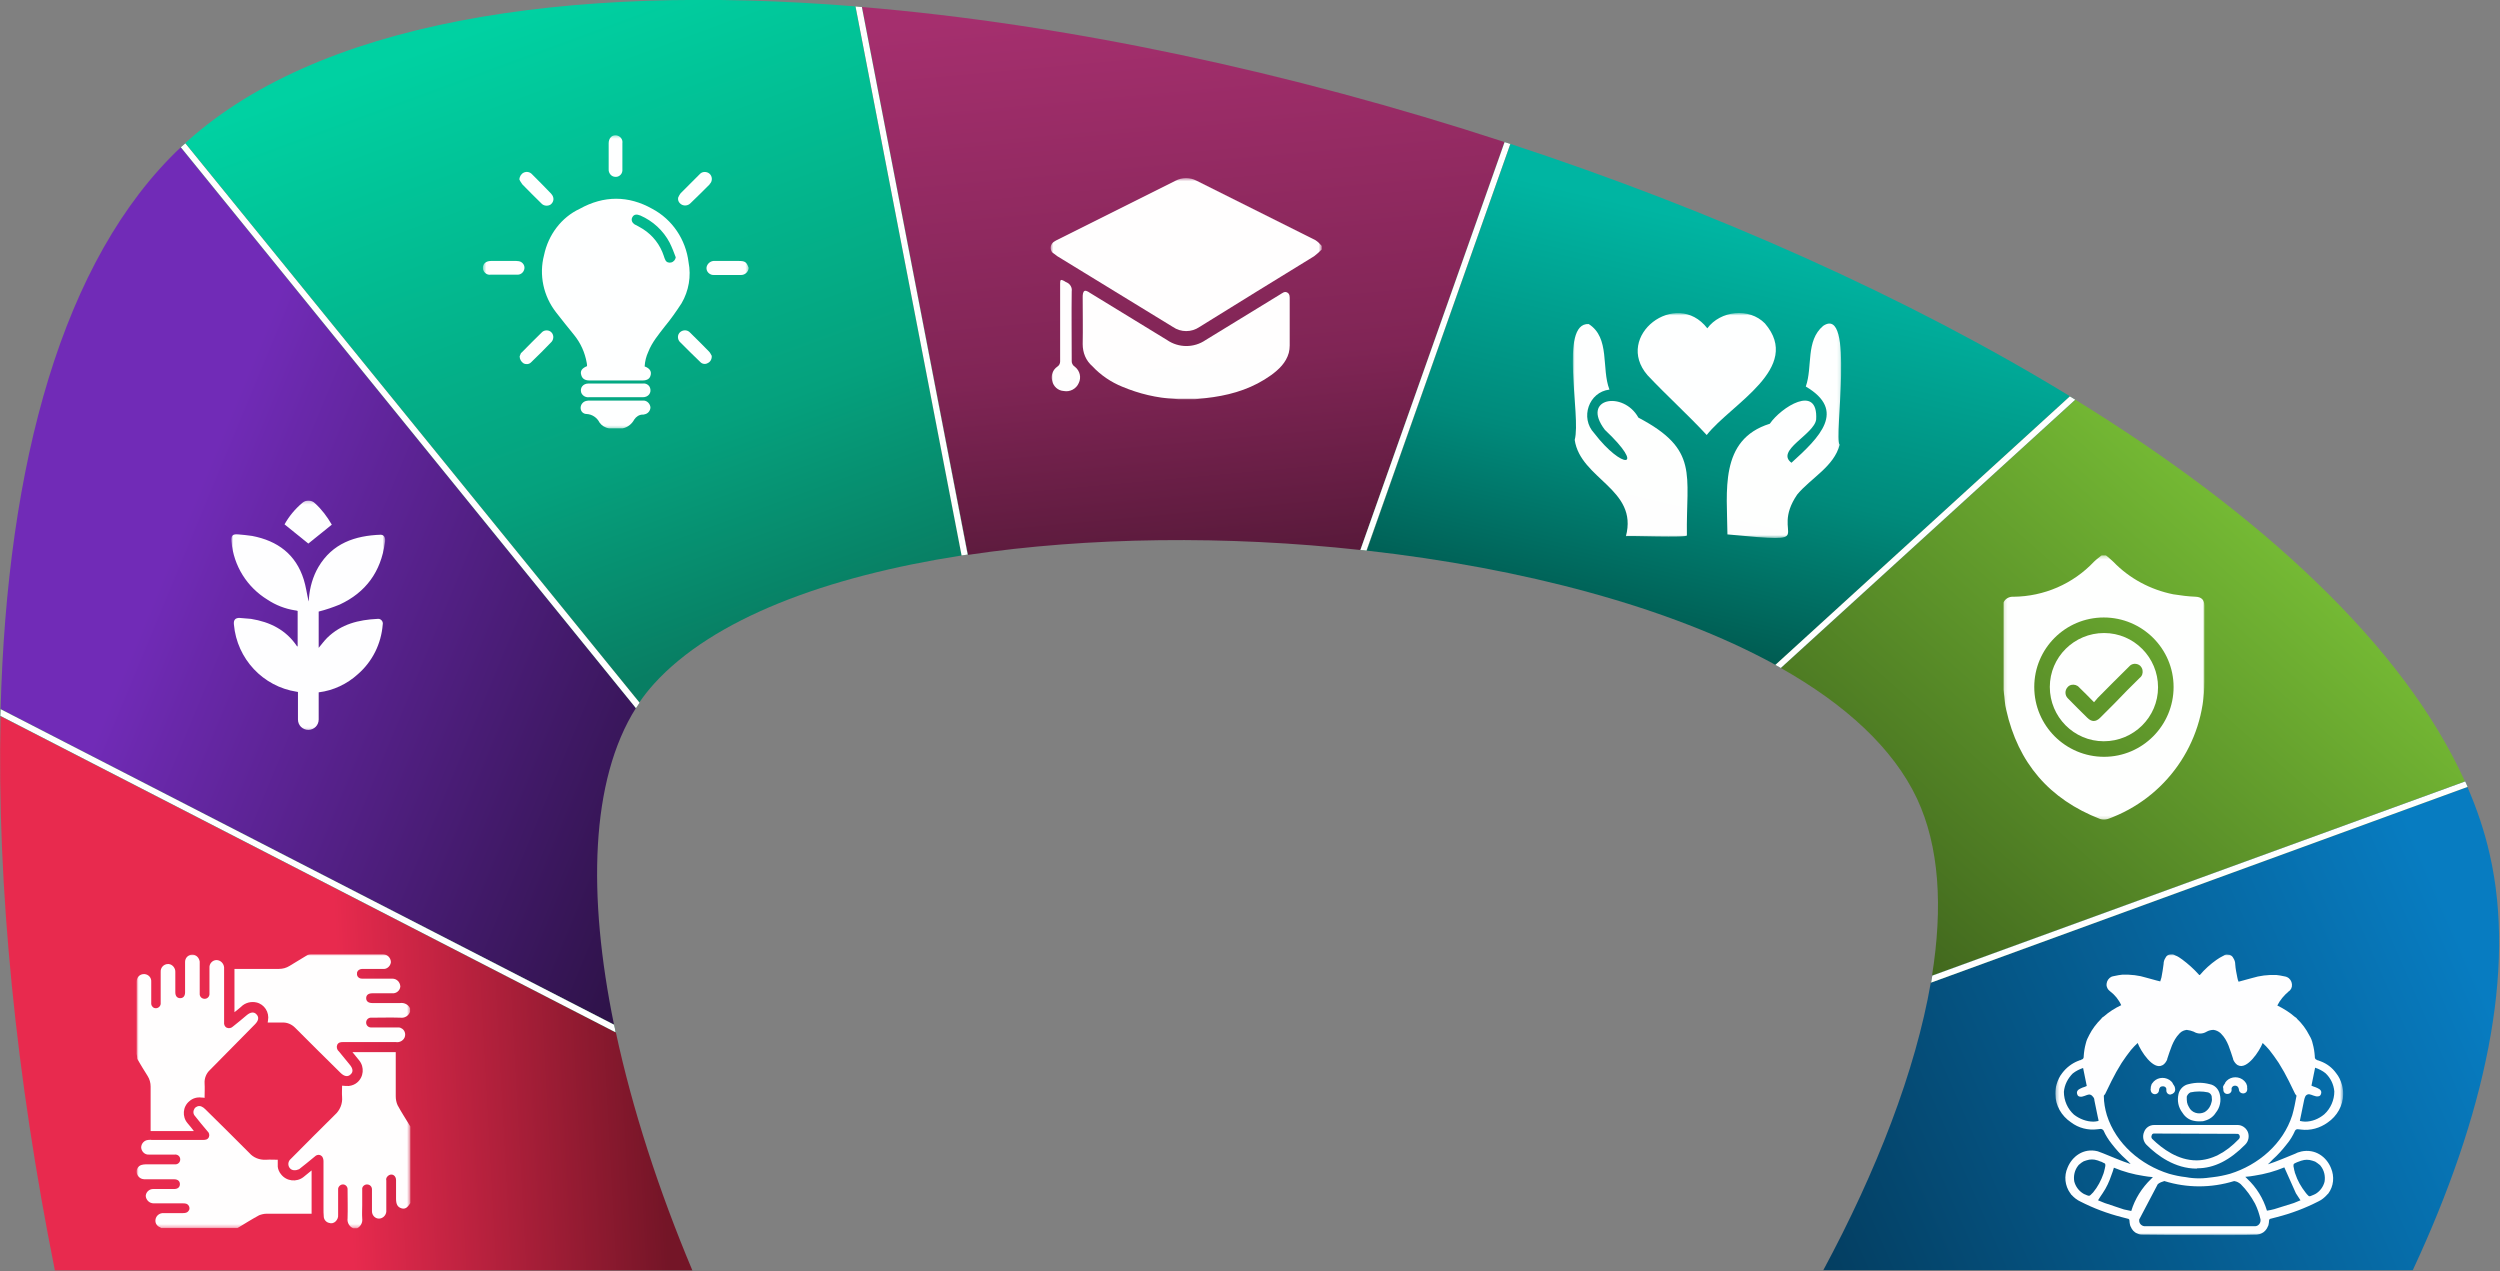
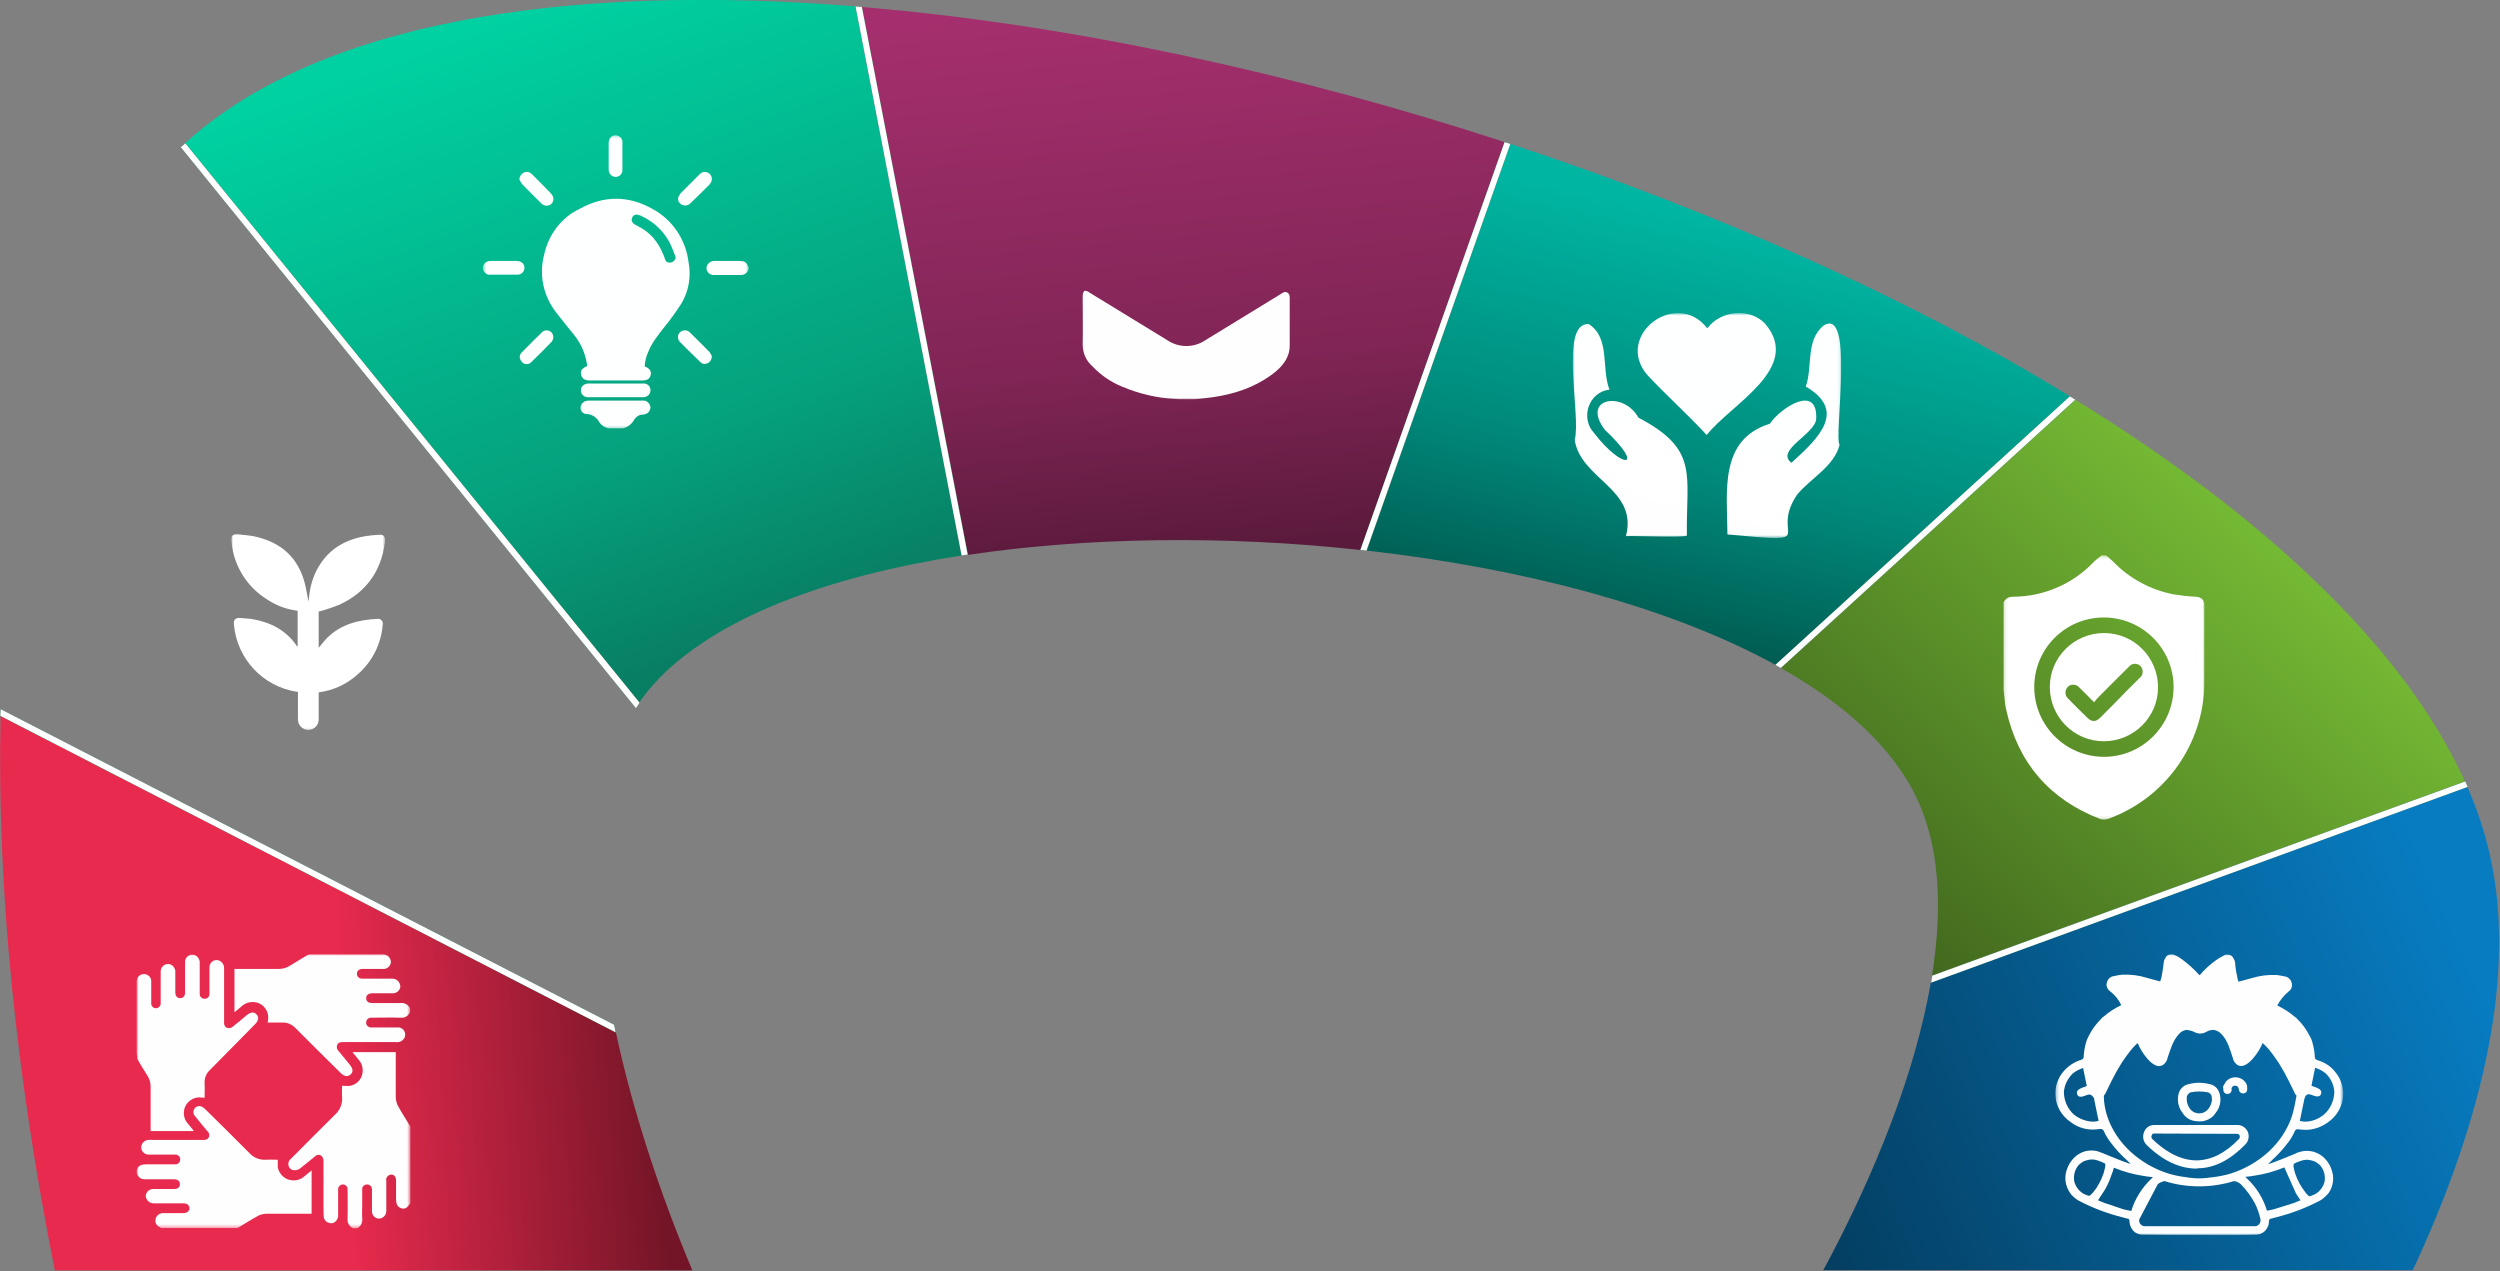
<svg xmlns="http://www.w3.org/2000/svg" width="820" height="417" viewBox="0 0 820 417" fill="none">
  <rect x="0" y="0" width="820" height="417" fill="#808080" stroke="none" />
  <g clip-path="url(#clip0_7211_238)">
    <path d="M598 416.7C615.6 384 628.3 351.2 633.3 322.3L809.3 258.1C812.4 265.2 814.9 272.6 816.6 280.1C825.4 318.3 815.1 365.8 791.4 416.6H598" fill="url(#paint0_linear_7211_238)" />
    <path d="M680.7 131.1C711.2 149.9 738.1 170 759.9 191.1C781.7 212.1 798.4 234 808.5 256.3L633.7 320C637.3 297.5 636.1 277.6 628.8 262C621 245.4 605.2 231 584.1 219.1L680.7 131.1Z" fill="url(#paint1_linear_7211_238)" />
    <path d="M633.4 322.3C633.5 321.5 633.7 320.8 633.8 320L808.6 256.3C808.7 256.6 808.9 256.9 809 257.2C809.1 257.5 809.3 257.8 809.4 258.1L633.4 322.3Z" fill="#006837" />
    <path d="M495.4 47.2C562 69.1 625.8 97.5 679 130L582.4 218.1C547.6 199 499.1 186.3 448.3 180.6L495.4 47.2Z" fill="url(#paint2_linear_7211_238)" />
    <path d="M282.7 2.3C349.9 7.9 423.2 23.6 493.5 46.6L446.2 180.4C402.5 175.6 357.1 176.1 317.5 182L282.7 2.3Z" fill="url(#paint3_linear_7211_238)" />
    <path d="M59.4 48.2C103 7.1 185.5 -5.6 280.6 2.1L315.4 182.2C271 189.1 233.9 202.9 214.5 224.3C212.8 226.2 211.2 228.2 209.7 230.4L60.7 46.9C60.3 47.4 59.9 47.8 59.4 48.2Z" fill="url(#paint4_linear_7211_238)" />
-     <path d="M0.2 232.6C2.3 152.3 20.4 85 59.3 48.3L208.6 232.2C193.6 256 192.7 293.7 201.4 336.1L0.2 232.6Z" fill="url(#paint5_linear_7211_238)" />
    <path d="M678.9 130C679.5 130.4 680.1 130.7 680.7 131.1L584.1 219.1C583.5 218.8 582.9 218.4 582.3 218.1L678.9 130Z" fill="#006837" />
    <path d="M493.5 46.6C494.1 46.8 494.8 47 495.4 47.2L448.2 180.6C447.5 180.5 446.8 180.4 446.2 180.4L493.5 46.6Z" fill="#006837" />
    <path d="M317.4 181.9C316.7 182 316.1 182.1 315.4 182.2L280.6 2.1C281.3 2.2 282 2.2 282.7 2.3L317.4 181.9Z" fill="#006837" />
    <path d="M59.3 48.3L59.4 48.2C59.9 47.8 60.3 47.4 60.8 47L209.8 230.5L208.6 232.3L59.3 48.3Z" fill="#006837" />
    <path d="M18 416.7C5.4 353.8 -1.1 291.2 0.2 234.9L202 338.6C207.4 363.7 216 390.3 227.1 416.7H18Z" fill="url(#paint6_linear_7211_238)" />
    <path d="M0.2 232.6L201.4 336.1C201.6 336.9 201.8 337.8 201.9 338.6L0.1 234.8L0.2 232.6Z" fill="#006837" />
    <path d="M808.6 256.3C808.7 256.6 808.9 256.9 809 257.2C809.1 257.5 809.3 257.8 809.4 258.1L633.4 322.3C633.5 321.5 633.7 320.8 633.8 320L808.6 256.3Z" fill="white" />
    <path d="M678.9 130C679.5 130.4 680.1 130.7 680.7 131.1L584.1 219.1C583.5 218.8 582.9 218.4 582.3 218.1L678.9 130Z" fill="white" />
    <path d="M493.5 46.6C494.1 46.8 494.8 47 495.4 47.2L448.2 180.6C447.5 180.5 446.8 180.4 446.2 180.4L493.5 46.6Z" fill="white" />
    <path d="M317.4 181.9C316.7 182 316.1 182.1 315.4 182.2L280.6 2.1C281.3 2.2 282 2.2 282.7 2.3L317.4 181.9Z" fill="white" />
    <path d="M59.3 48.3L59.4 48.2C59.9 47.8 60.3 47.4 60.8 47L209.8 230.5L208.6 232.3L59.3 48.3Z" fill="white" />
    <path d="M0.2 232.6L201.4 336.1C201.6 336.9 201.8 337.8 201.9 338.6L0.1 234.8L0.2 232.6Z" fill="white" />
    <g opacity="0.996">
      <mask id="mask0_7211_238" style="mask-type:luminance" maskUnits="userSpaceOnUse" x="657" y="182" width="67" height="87">
        <path d="M657.138 182.233H723.138V268.833H657.138V182.233Z" fill="white" />
      </mask>
      <g mask="url(#mask0_7211_238)">
        <path d="M660.438 195.733C659.038 195.633 657.738 196.333 657.138 197.633V226.233C657.138 226.533 657.238 226.733 657.238 227.033C657.538 228.933 657.538 230.933 658.038 232.833C661.938 250.233 672.138 262.133 688.838 268.633C689.638 268.933 690.538 268.933 691.338 268.633C710.338 261.833 723.038 243.833 723.038 223.633V198.633C723.038 196.733 722.038 195.833 720.238 195.733C717.738 195.633 715.338 195.333 712.838 194.933C705.338 193.433 698.438 189.733 693.138 184.233C692.438 183.533 691.538 182.833 690.738 182.133H689.338C688.538 182.833 687.638 183.433 686.838 184.233C679.938 191.533 670.438 195.633 660.438 195.733ZM690.138 248.233C677.538 248.233 667.238 238.033 667.238 225.333C667.238 212.733 677.438 202.533 690.038 202.533C702.638 202.533 712.938 212.733 712.938 225.333C712.938 237.933 702.738 248.233 690.138 248.233Z" fill="white" />
        <path d="M690.138 207.633C699.938 207.633 707.838 215.633 707.838 225.433C707.838 235.233 699.838 243.133 690.038 243.133C680.238 243.133 672.338 235.133 672.338 225.333C672.338 215.533 680.338 207.633 690.138 207.633ZM701.838 222.333C702.638 221.733 702.938 220.733 702.738 219.733C702.638 219.233 702.338 218.733 701.938 218.333C700.838 217.433 699.238 217.533 698.338 218.633C694.838 222.033 691.438 225.533 688.038 228.933C687.638 229.333 687.338 229.833 686.838 230.333C685.038 228.533 683.538 226.933 681.938 225.433C681.338 224.733 680.338 224.433 679.438 224.633C678.938 224.733 678.438 225.033 678.138 225.433C677.238 226.433 677.238 228.033 678.238 229.033C680.338 231.233 682.538 233.333 684.638 235.433C686.038 236.833 687.438 236.833 688.838 235.433L693.638 230.633C696.338 227.833 699.038 225.033 701.838 222.333Z" fill="white" />
      </g>
    </g>
    <g opacity="0.996">
      <mask id="mask1_7211_238" style="mask-type:luminance" maskUnits="userSpaceOnUse" x="674" y="313" width="95" height="92">
        <path d="M674.257 313H768.457V405H674.257V313Z" fill="white" />
      </mask>
      <g mask="url(#mask1_7211_238)">
        <path d="M679.257 391.7C679.357 391.8 679.357 391.9 679.457 391.9C680.257 392.8 681.257 393.6 682.357 394.1C686.657 396.3 691.157 398 695.857 399.2C696.557 399.4 697.357 399.6 698.157 399.8C698.357 399.9 698.457 400.1 698.457 400.3C698.457 400.8 698.557 401.3 698.657 401.8C698.657 401.9 698.757 402 698.757 402.1C698.757 402.2 698.757 402.2 698.857 402.3C699.257 403.3 699.957 404.2 701.057 404.6C701.457 404.8 701.957 405 702.457 405C708.757 405.1 715.057 405.1 721.357 405.1C727.657 405.1 733.957 405.2 740.257 405C740.757 404.9 741.257 404.8 741.657 404.6C742.657 404.2 743.457 403.3 743.857 402.3C743.857 402.2 743.857 402.2 743.957 402.1C743.957 402 744.057 401.9 744.057 401.8C744.157 401.3 744.257 400.8 744.257 400.3C744.257 400.1 744.357 399.9 744.557 399.8C745.357 399.6 746.057 399.4 746.857 399.2C751.557 398 756.057 396.3 760.357 394.1C761.457 393.6 762.457 392.8 763.257 391.9C763.357 391.8 763.357 391.7 763.457 391.7L763.557 391.6L763.657 391.5C765.457 389.1 765.757 385.9 764.557 383.1C763.057 379.4 759.357 376.7 754.757 377.7C754.657 377.7 754.557 377.8 754.457 377.8C753.957 377.9 753.357 378.1 752.857 378.4C749.857 379.6 746.957 380.9 743.857 381.9C744.357 381.4 744.957 380.9 745.457 380.3C747.157 378.8 748.657 377.1 750.057 375.3C751.157 374 752.057 372.5 752.757 370.9C752.957 370.5 753.357 370.3 753.857 370.4C754.157 370.4 754.457 370.5 754.757 370.5C757.857 370.9 760.957 370 763.457 368.2C766.557 366.1 768.557 362.6 768.557 358.9V358.8C768.557 357.8 768.457 356.8 768.157 355.8C767.757 354.4 767.157 353.1 766.257 352C764.957 350.2 763.257 348.9 761.157 348.1C761.057 348.1 760.957 348 760.857 348C760.757 348 760.657 347.9 760.657 347.9C760.557 347.9 760.457 347.8 760.257 347.8C760.157 347.8 760.057 347.7 760.057 347.7C760.057 347.7 759.957 347.7 759.857 347.6C759.457 347.5 759.257 347.1 759.257 346.7V346.5C759.157 345.1 758.957 343.7 758.557 342.3C758.357 341.3 757.957 340.4 757.457 339.6C756.457 337.6 755.057 335.7 753.457 334.2C753.357 334 753.157 333.8 752.957 333.7L752.657 333.5C750.957 332 748.957 330.8 746.957 329.8C747.857 328 749.157 326.5 750.657 325.2C751.457 324.7 751.857 323.8 751.757 322.9V322.8C751.657 321.8 751.057 320.9 750.157 320.5C750.057 320.5 750.057 320.5 749.957 320.4C749.857 320.4 749.657 320.3 749.557 320.3C749.357 320.3 749.257 320.2 749.057 320.2C748.257 320 747.457 319.9 746.657 319.8H746.557C743.857 319.7 741.257 320 738.657 320.8L735.357 321.7L734.257 322C734.057 321.6 733.957 321.2 733.857 320.7C733.557 319.2 733.257 317.8 733.157 316.3C733.157 315.6 732.957 314.9 732.557 314.3C732.257 313.6 731.557 313.1 730.757 313.1C730.557 313.1 730.357 313 730.057 313.1C729.757 313.2 729.557 313.3 729.257 313.5C728.457 313.9 727.757 314.3 727.057 314.8C725.057 316.2 723.157 317.9 721.557 319.8H721.357L721.257 319.7C719.557 317.8 717.757 316.2 715.757 314.7C715.057 314.2 714.357 313.7 713.557 313.4C713.257 313.3 713.057 313.1 712.757 313H712.057C711.257 313 710.557 313.5 710.257 314.2C709.857 314.8 709.657 315.5 709.657 316.2C709.457 317.7 709.257 319.1 708.957 320.6C708.857 321 708.657 321.5 708.557 321.9L707.357 321.6L704.057 320.7C701.557 319.9 698.857 319.6 696.157 319.7H696.057C695.257 319.8 694.457 319.9 693.657 320.1C693.457 320.1 693.357 320.2 693.157 320.2C693.057 320.2 692.857 320.3 692.757 320.3C692.657 320.3 692.657 320.3 692.557 320.4C691.657 320.8 691.057 321.7 690.957 322.7V322.8C690.857 323.7 691.357 324.6 692.057 325.1C693.657 326.3 694.957 327.9 695.757 329.7C693.657 330.7 691.757 331.9 690.057 333.4L689.757 333.6C689.557 333.7 689.357 333.9 689.257 334.1C687.657 335.7 686.257 337.5 685.257 339.5C684.757 340.4 684.357 341.3 684.157 342.2C683.757 343.6 683.557 345 683.457 346.4V346.6C683.457 347 683.257 347.4 682.857 347.5C682.757 347.5 682.757 347.5 682.657 347.6C682.557 347.6 682.557 347.7 682.457 347.7C682.357 347.7 682.257 347.8 682.057 347.8C681.957 347.8 681.857 347.9 681.857 347.9C681.757 347.9 681.657 348 681.557 348C679.557 348.8 677.757 350.2 676.457 351.9C675.557 353 674.957 354.3 674.557 355.7C674.257 356.7 674.157 357.7 674.157 358.7V358.8C674.157 362.6 676.157 366 679.257 368.1C681.757 370 684.857 370.8 687.957 370.4C688.257 370.4 688.557 370.3 688.857 370.3C689.257 370.2 689.757 370.5 689.957 370.8C690.657 372.4 691.557 373.8 692.657 375.2C694.057 377 695.557 378.7 697.257 380.2C697.757 380.7 698.357 381.2 698.857 381.8C695.757 380.8 692.857 379.5 689.857 378.3C689.357 378.1 688.857 377.9 688.257 377.7C688.157 377.7 688.057 377.6 687.957 377.6C683.357 376.5 679.657 379.3 678.157 383C676.957 385.7 677.257 388.9 679.057 391.4L679.157 391.5C679.257 391.6 679.257 391.6 679.257 391.7ZM683.957 391.8C683.657 391.7 683.457 391.6 683.157 391.4C681.757 390.5 680.757 389.1 680.357 387.5C680.057 385.7 680.457 383.8 681.657 382.3C681.757 382.1 681.957 382 682.057 381.9C682.457 381.5 682.957 381.2 683.457 380.9L684.357 380.6C685.557 380.2 686.757 380.2 687.957 380.6C688.057 380.6 688.157 380.7 688.257 380.7C688.657 380.9 689.057 381 689.357 381.1C689.657 381.3 689.957 381.4 690.357 381.6C690.557 381.7 690.557 382.1 690.557 382.4C690.457 382.7 690.457 383.1 690.357 383.4C690.257 383.6 690.257 383.9 690.157 384.2C690.057 384.4 690.057 384.7 689.957 384.9C689.157 387.2 688.057 389.3 686.557 391.1L686.257 391.4L685.657 392C685.257 392.4 684.857 392.2 683.957 391.8ZM690.357 394.6C689.657 394.3 688.957 394 688.157 393.7C688.657 392.9 689.157 392.1 689.657 391.4C690.957 389.5 691.857 387.5 692.557 385.4C692.857 384.6 693.157 383.8 693.357 383C696.457 384.3 699.757 385.2 703.057 385.7C704.057 385.9 705.157 386 706.157 386.1L705.557 386.7C702.557 389.6 700.257 393.2 699.057 397.2C698.257 397 697.457 396.9 696.657 396.7L690.357 394.6ZM707.757 388.4C708.357 387.9 709.157 387.6 709.857 387.4H709.957C717.357 389.7 725.257 389.7 732.757 387.4H732.857C733.657 387.5 734.357 387.9 734.957 388.4C736.857 390.3 738.357 392.4 739.657 394.8C740.457 396.4 741.057 398.2 741.457 400V400.3C741.457 401.3 740.657 402.2 739.657 402.2H703.357C702.357 402.1 701.557 401.2 701.657 400.2V400M753.057 391.4C753.557 392.2 754.057 392.9 754.557 393.7C753.857 394 753.157 394.3 752.357 394.6L745.957 396.6C745.157 396.8 744.357 397 743.557 397.1C742.357 393.1 740.157 389.5 737.057 386.6L736.457 386C737.557 385.9 738.557 385.8 739.557 385.6C742.857 385.1 746.157 384.2 749.257 382.9M756.257 391.2C754.757 389.3 753.557 387.2 752.857 385C752.757 384.8 752.657 384.5 752.657 384.3C752.557 384 752.457 383.7 752.457 383.5C752.357 383.2 752.357 382.8 752.257 382.5C752.257 382.3 752.257 381.8 752.457 381.7C752.757 381.5 753.057 381.4 753.457 381.2C753.757 381.1 754.057 381 754.557 380.8C754.657 380.8 754.757 380.7 754.857 380.7C756.057 380.3 757.257 380.3 758.457 380.7L759.357 381C759.857 381.3 760.257 381.6 760.757 382C760.957 382.1 761.057 382.3 761.157 382.4C762.357 383.9 762.757 385.8 762.457 387.6C762.057 389.2 761.057 390.6 759.657 391.5C759.457 391.6 759.157 391.8 758.857 391.9C757.957 392.3 757.557 392.5 757.257 392.3L756.657 391.7C756.457 391.4 756.357 391.3 756.257 391.2ZM751.857 365.8C748.857 375.2 740.757 382.1 731.457 385C729.657 385.5 727.757 385.9 725.957 386.1C724.457 386.3 722.957 386.5 721.457 386.5C719.957 386.5 718.457 386.4 716.957 386.1C715.057 385.9 713.257 385.5 711.457 385C702.157 382.1 694.057 375.2 691.057 365.8C690.457 363.8 690.057 361.6 690.057 359.5V359.4C690.157 359.2 690.257 359.1 690.457 358.9C691.157 357.5 691.857 356 692.557 354.6C693.557 352.6 694.657 350.6 695.857 348.7C695.957 348.6 695.957 348.5 696.057 348.4C696.957 347 697.957 345.7 698.957 344.4C699.657 343.6 700.357 342.8 701.157 342.1C702.157 344.8 706.257 351.1 709.257 349.4C709.357 349.4 709.357 349.3 709.457 349.3C710.057 348.9 710.457 348.3 710.757 347.7L710.857 347.4V347.3C711.857 344.4 712.657 341.3 714.757 339.1L715.057 338.8C715.657 338.2 716.457 337.9 717.257 337.8C718.057 337.9 718.857 338.1 719.557 338.4C720.857 339.2 722.457 339.2 723.757 338.4C724.457 338 725.257 337.8 726.057 337.8C726.857 337.9 727.657 338.3 728.257 338.8L728.557 339.1C730.757 341.3 731.457 344.4 732.457 347.3V347.4L732.557 347.7C732.857 348.3 733.257 348.9 733.857 349.3C733.957 349.3 733.957 349.4 734.057 349.4C737.057 351 741.157 344.7 742.157 342.1C742.957 342.8 743.657 343.6 744.357 344.4C745.357 345.7 746.357 347 747.257 348.4L747.457 348.7C748.657 350.6 749.757 352.6 750.757 354.6C751.457 356 752.157 357.5 752.857 358.9C753.057 359.1 753.157 359.2 753.257 359.4C752.857 361.6 752.457 363.7 751.857 365.8ZM686.957 360.9C687.257 362.4 687.557 363.9 687.857 365.3C688.057 366.1 688.157 366.9 688.357 367.6C688.257 367.6 688.257 367.6 688.157 367.7C687.657 367.8 687.157 367.9 686.657 367.9C684.357 367.9 682.057 367 680.257 365.6C678.157 363.7 676.957 361 676.957 358.1C677.157 355.8 678.257 353.7 679.857 352.1C680.857 351.3 682.057 350.7 683.257 350.3C683.657 352.2 684.057 354.2 684.457 356.2C684.257 356.3 684.057 356.4 683.757 356.5C683.357 356.6 682.857 356.8 682.457 357C681.557 357.4 680.957 358 681.357 359C681.457 359.4 681.857 359.7 682.257 359.7C683.157 359.9 684.257 359.1 685.257 359C685.757 359 686.157 359.3 686.457 359.7C686.857 360.1 686.957 360.5 686.957 360.9ZM756.057 367.9C755.557 367.9 755.057 367.8 754.557 367.7C754.457 367.7 754.457 367.7 754.357 367.6C754.557 366.8 754.657 366 754.857 365.2C755.157 363.7 755.457 362.2 755.757 360.8C755.857 360.4 755.957 360 756.157 359.6C756.357 359.2 756.857 358.9 757.357 358.9C758.257 359 759.457 359.8 760.357 359.6C760.757 359.6 761.157 359.3 761.257 358.9C761.657 357.9 761.057 357.3 760.157 356.9C759.757 356.7 759.257 356.5 758.857 356.4C758.657 356.3 758.357 356.2 758.157 356.1C758.557 354.1 758.957 352.1 759.357 350.2C760.557 350.6 761.757 351.2 762.757 352C764.457 353.6 765.457 355.7 765.657 358C765.657 360.8 764.457 363.6 762.357 365.5C760.557 367 758.357 367.9 756.057 367.9Z" fill="white" />
        <path d="M729.257 357.3V357.5C729.257 358.3 729.957 358.9 730.657 358.8C731.457 358.8 732.057 358.1 731.957 357.4V356.9C732.157 356.4 732.557 356.1 733.057 356.1C733.857 356.1 734.257 356.6 734.357 357.3C734.357 357.9 734.757 358.5 735.457 358.6C736.157 358.8 736.957 358.3 737.057 357.6V357.5C737.157 357.2 737.057 357 737.057 356.7V356.2C737.057 356.1 737.057 356.1 736.957 356V355.9C736.957 355.8 736.857 355.7 736.857 355.7V355.6C736.857 355.5 736.757 355.5 736.757 355.4C736.757 355.3 736.657 355.3 736.657 355.2C736.657 355.2 736.657 355.1 736.557 355.1C736.257 354.6 735.857 354.3 735.457 354C733.557 352.8 731.057 353.3 729.857 355.1V355.2C729.857 355.3 729.757 355.4 729.757 355.4C729.757 355.4 729.757 355.5 729.657 355.5C729.657 355.6 729.557 355.6 729.557 355.7C729.557 355.7 729.557 355.8 729.457 355.8C729.457 355.9 729.457 355.9 729.357 356C729.257 356.1 729.357 356.1 729.257 356.2C729.257 356.3 729.257 356.3 729.157 356.4V356.6C729.257 357 729.257 357.2 729.257 357.3Z" fill="white" />
        <path d="M723.157 367.6C724.657 367.2 725.957 366.3 726.757 365C728.157 363.3 728.657 361 728.057 358.8C727.657 357.2 726.457 355.9 724.757 355.6C722.457 355 720.157 355 717.857 355.6C716.257 355.9 714.957 357.2 714.557 358.8C714.057 361 714.457 363.2 715.857 365C716.657 366.3 717.957 367.3 719.457 367.6C719.957 367.7 720.457 367.8 720.957 367.8H721.557C722.157 367.8 722.657 367.8 723.157 367.6ZM724.257 358.3C724.857 358.5 725.357 359 725.457 359.7V359.9C725.557 360.5 725.557 361 725.357 361.6C725.257 362.1 725.057 362.6 724.757 363.1C724.357 363.8 723.757 364.4 723.057 364.8C721.157 365.7 718.857 365 717.957 363.1C717.657 362.6 717.457 362.1 717.357 361.6C717.257 361 717.257 360.5 717.257 359.9V359.7C717.457 359.1 717.857 358.6 718.457 358.3C720.357 357.9 722.357 357.9 724.257 358.3Z" fill="white" />
-         <path d="M713.457 357.4C713.457 357.2 713.457 357 713.357 356.8V356.6C713.357 356.5 713.357 356.5 713.257 356.4C713.157 356.3 713.257 356.3 713.157 356.2C713.057 356.1 713.157 356.1 713.057 356C712.957 355.9 713.057 355.9 712.957 355.9C712.957 355.8 712.857 355.8 712.857 355.7C712.857 355.7 712.857 355.6 712.757 355.6C712.757 355.5 712.657 355.4 712.657 355.4V355.3C712.357 354.8 711.957 354.5 711.557 354.2C709.657 353 707.157 353.5 705.957 355.3C705.957 355.3 705.957 355.4 705.857 355.4C705.857 355.5 705.757 355.5 705.757 355.6C705.757 355.7 705.657 355.7 705.657 355.8V355.9C705.657 356 705.557 356.1 705.557 356.1V356.2C705.557 356.3 705.557 356.4 705.457 356.4V356.9C705.357 357.2 705.357 357.4 705.457 357.7V357.8C705.557 358.4 706.157 358.9 706.757 358.9C707.557 358.9 708.157 358.3 708.157 357.5C708.257 356.7 708.657 356.3 709.457 356.3C709.957 356.3 710.457 356.6 710.557 357.1V357.7C710.557 358.5 711.257 359.1 711.957 359C712.857 358.8 713.457 358.2 713.457 357.4Z" fill="white" />
        <path d="M720.457 383.3C713.457 383.3 707.657 379.1 704.057 375.5C702.957 374.4 702.657 372.7 703.257 371.3C703.757 369.9 705.057 369 706.557 369H733.957C735.357 369 736.657 369.9 737.257 371.2C737.857 372.6 737.557 374.3 736.457 375.4C731.457 380.5 726.257 383.2 720.757 383.2L720.457 383.3ZM706.457 371.8C706.157 371.8 705.857 372 705.757 372.4C705.557 372.8 705.657 373.3 705.957 373.6C709.257 376.8 714.357 380.6 720.457 380.6H720.657C725.357 380.5 729.957 378.2 734.357 373.6C734.657 373.3 734.757 372.8 734.557 372.4C734.457 372.1 734.157 371.9 733.857 371.9L706.457 371.8Z" fill="white" />
      </g>
    </g>
    <g opacity="0.996">
      <mask id="mask2_7211_238" style="mask-type:luminance" maskUnits="userSpaceOnUse" x="515" y="102" width="89" height="75">
        <path d="M515.9 102.686H603.9V176.486H515.9V102.686Z" fill="white" />
      </mask>
      <g mask="url(#mask2_7211_238)">
        <path d="M566.6 175.286C566.5 161.186 563.8 144.186 580.5 138.986C584.1 133.686 596.4 125.686 595.7 137.586C595.1 142.486 582.2 147.786 587.6 151.786C596.9 143.386 605.7 134.686 592.3 126.786C594.6 120.286 592.2 111.786 598 106.886C608.5 99.886 601.4 143.686 603.4 145.886C601.6 152.986 594 156.786 589.5 162.186C579.9 176.186 598.5 178.286 566.6 175.286Z" fill="white" />
        <path d="M540.4 123.086C529.2 110.186 549.8 94.486 560 107.686C564.3 101.886 573.7 100.786 578.9 106.086C591.4 120.686 567.8 132.486 559.8 142.686C553.6 135.986 546.7 129.786 540.4 123.086Z" fill="white" />
        <path d="M516.5 144.286C518.7 136.486 511.3 105.786 521.1 106.286C528.2 110.786 525.2 120.886 527.9 127.786C521.1 128.586 518.2 137.086 522.9 142.086C532.1 154.086 540.1 153.886 526.4 140.986C518.4 130.486 532.5 128.086 537.4 136.986C557.4 147.486 553 155.586 553.3 175.586C553.8 176.486 533.4 175.586 533.3 175.886C537.4 160.386 518.4 157.186 516.5 144.286Z" fill="white" />
      </g>
    </g>
    <g opacity="0.996">
      <mask id="mask3_7211_238" style="mask-type:luminance" maskUnits="userSpaceOnUse" x="344" y="58" width="90" height="74">
        <path d="M344.523 58.449H433.523V131.049H344.523V58.449Z" fill="white" />
      </mask>
      <g mask="url(#mask3_7211_238)">
-         <path d="M345.623 83.149C345.323 82.949 345.023 82.749 344.923 82.449C344.323 81.449 344.623 80.049 345.623 79.349C345.923 79.149 346.223 78.949 346.623 78.749L385.623 59.249C387.723 58.149 390.323 58.149 392.423 59.249L431.423 78.749C432.223 79.249 432.923 79.949 433.523 80.649V81.849C432.723 82.649 431.923 83.349 431.023 84.049C418.523 91.749 405.923 99.449 393.423 107.249C390.823 109.049 387.323 109.049 384.723 107.249C372.023 99.449 359.423 91.749 346.823 84.049L345.623 83.149Z" fill="white" />
        <path d="M355.123 112.849C355.223 107.749 355.123 102.649 355.123 97.549C355.123 97.149 355.123 96.649 355.223 96.249C355.423 95.449 355.823 95.149 356.623 95.549C356.823 95.649 357.123 95.749 357.323 95.949L382.823 111.549C386.623 114.149 391.623 114.149 395.423 111.549C403.623 106.549 411.723 101.549 419.923 96.549C420.623 96.149 421.323 95.449 422.223 95.949C423.123 96.449 423.023 97.449 423.023 98.249V113.349C423.023 114.149 422.923 114.949 422.723 115.749C421.823 118.949 419.523 121.149 416.923 123.049C411.223 127.149 404.823 129.249 398.023 130.249C396.023 130.549 394.023 130.749 392.023 130.949H386.423C386.123 130.949 385.723 130.849 385.423 130.849C379.423 130.549 373.623 129.149 368.123 126.849C364.423 125.349 361.023 123.049 358.323 120.149C356.123 118.249 355.123 115.649 355.123 112.849Z" fill="white" />
-         <path d="M345.123 124.949C344.623 123.149 345.323 121.249 346.823 120.249C347.423 119.849 347.723 119.249 347.723 118.549V92.949C347.723 91.749 347.923 91.549 349.023 92.149C349.323 92.349 349.623 92.549 349.923 92.649C351.023 93.149 351.723 94.349 351.523 95.549C351.423 103.049 351.523 110.649 351.523 118.149C351.423 119.049 351.823 119.849 352.623 120.349C354.223 121.649 354.723 123.849 353.823 125.649C353.023 127.549 350.923 128.649 348.923 128.249C347.023 128.149 345.523 126.749 345.123 124.949Z" fill="white" />
      </g>
    </g>
    <g opacity="0.996">
      <mask id="mask4_7211_238" style="mask-type:luminance" maskUnits="userSpaceOnUse" x="158" y="44" width="88" height="97">
        <path d="M158.443 44.292H245.643V140.692H158.443V44.292Z" fill="white" />
      </mask>
      <g mask="url(#mask4_7211_238)">
        <path d="M190.443 133.792C190.443 132.692 191.243 131.692 192.343 131.492C192.743 131.392 193.043 131.392 193.443 131.392H211.243C212.343 131.492 213.243 132.492 213.343 133.592C213.343 134.692 212.543 135.692 211.443 135.892C211.243 135.992 210.943 135.992 210.743 135.992C209.643 135.992 208.643 136.692 208.043 137.592C207.243 139.092 205.843 140.192 204.243 140.492H199.743C198.443 140.292 197.343 139.592 196.643 138.592C195.843 136.992 194.243 135.892 192.443 135.792C191.243 135.792 190.443 134.892 190.443 133.792Z" fill="white" />
        <path d="M234.043 90.192C233.843 90.192 233.543 90.192 233.343 90.092C232.143 89.692 231.443 88.492 231.843 87.292C232.243 86.192 233.343 85.492 234.443 85.592H242.243C244.343 85.592 244.843 85.892 245.543 87.792V87.992C245.443 89.192 244.343 90.192 243.143 90.192H234.043Z" fill="white" />
-         <path d="M178.443 83.692C176.743 90.192 178.243 97.092 182.343 102.392C184.243 104.892 186.243 107.292 188.243 109.792C190.443 112.492 191.843 115.592 192.443 118.992C192.443 119.192 192.543 119.392 192.543 119.692V120.092C190.843 120.792 190.243 121.692 190.643 122.992C190.943 124.192 191.843 124.792 193.343 124.792H210.743C212.143 124.792 213.043 124.292 213.343 123.292C213.843 121.892 213.143 120.792 211.443 120.192C211.543 118.492 211.943 116.892 212.643 115.392C213.843 112.292 216.043 109.692 218.043 107.092C220.043 104.692 221.843 102.092 223.543 99.492C225.943 95.392 226.743 90.592 225.843 85.992C224.943 78.592 220.543 71.992 213.943 68.492C206.143 64.092 198.043 64.092 190.143 68.492C184.143 71.292 179.843 76.992 178.443 83.692ZM208.143 73.592C208.143 73.592 208.043 73.592 208.043 73.492C207.243 72.992 206.943 71.992 207.443 71.192C207.943 70.292 208.843 70.192 210.043 70.692C214.143 72.492 217.543 75.592 219.643 79.592C220.443 81.192 221.043 82.792 221.643 84.392C221.543 85.192 220.943 85.892 220.143 86.092C219.343 86.292 218.543 85.992 218.243 85.292C218.043 84.892 217.843 84.392 217.743 83.992C216.543 80.292 214.143 77.192 210.843 75.092C209.943 74.492 209.043 74.092 208.143 73.592Z" fill="white" />
+         <path d="M178.443 83.692C176.743 90.192 178.243 97.092 182.343 102.392C184.243 104.892 186.243 107.292 188.243 109.792C190.443 112.492 191.843 115.592 192.443 118.992C192.443 119.192 192.543 119.392 192.543 119.692V120.092C190.843 120.792 190.243 121.692 190.643 122.992C190.943 124.192 191.843 124.792 193.343 124.792H210.743C212.143 124.792 213.043 124.292 213.343 123.292C213.843 121.892 213.143 120.792 211.443 120.192C211.543 118.492 211.943 116.892 212.643 115.392C213.843 112.292 216.043 109.692 218.043 107.092C220.043 104.692 221.843 102.092 223.543 99.492C225.943 95.392 226.743 90.592 225.843 85.992C224.943 78.592 220.543 71.992 213.943 68.492C206.143 64.092 198.043 64.092 190.143 68.492C184.143 71.292 179.843 76.992 178.443 83.692ZM208.143 73.592C208.143 73.592 208.043 73.592 208.043 73.492C207.243 72.992 206.943 71.992 207.443 71.192C207.943 70.292 208.843 70.192 210.043 70.692C214.143 72.492 217.543 75.592 219.643 79.592C220.443 81.192 221.043 82.792 221.643 84.392C221.543 85.192 220.943 85.892 220.143 86.092C219.343 86.292 218.543 85.992 218.243 85.292C216.543 80.292 214.143 77.192 210.843 75.092C209.943 74.492 209.043 74.092 208.143 73.592Z" fill="white" />
        <path d="M190.643 128.792C190.143 127.192 191.243 125.792 193.043 125.792H210.943C211.943 125.692 212.943 126.292 213.243 127.292C213.743 128.892 212.643 130.292 210.843 130.292H193.143C192.043 130.392 191.043 129.792 190.643 128.792Z" fill="white" />
        <path d="M158.443 88.392C158.143 86.792 159.143 85.592 161.043 85.592H169.343C169.843 85.592 170.443 85.692 170.843 85.892C171.743 86.392 172.243 87.392 171.943 88.392C171.643 89.492 170.643 90.192 169.543 90.092H160.943C159.843 90.292 158.743 89.492 158.443 88.392Z" fill="white" />
        <path d="M222.443 64.792C222.643 64.292 222.943 63.792 223.243 63.392L229.543 57.092C230.343 56.192 231.843 56.192 232.743 56.992C233.643 57.792 233.743 59.292 232.943 60.192C232.843 60.292 232.743 60.392 232.743 60.492C230.643 62.592 228.543 64.692 226.443 66.692C225.743 67.392 224.643 67.592 223.743 67.192C222.743 66.692 222.243 65.792 222.443 64.792Z" fill="white" />
        <path d="M223.043 112.192L222.943 112.092C222.143 111.192 222.143 109.692 223.143 108.892C224.143 108.092 225.543 108.192 226.343 109.092C228.443 111.092 230.443 113.192 232.543 115.292C232.943 115.692 233.143 116.192 233.443 116.692C233.543 117.692 233.043 118.692 232.143 119.092C231.343 119.592 230.243 119.392 229.643 118.692C227.443 116.592 225.243 114.392 223.043 112.192Z" fill="white" />
        <path d="M170.443 116.892C170.543 116.692 170.643 116.292 170.843 115.892C170.843 115.792 170.943 115.692 171.043 115.692C173.343 113.392 175.543 111.092 177.843 108.892C178.643 108.192 179.943 108.192 180.743 108.892C181.643 109.692 181.743 111.092 180.943 112.092C178.743 114.392 176.443 116.692 174.143 118.892C173.543 119.492 172.543 119.592 171.743 119.192C170.943 118.692 170.443 117.792 170.443 116.892Z" fill="white" />
        <path d="M170.343 58.792C170.443 57.892 170.943 56.992 171.843 56.592C172.743 56.192 173.843 56.392 174.543 57.192C176.643 59.292 178.743 61.392 180.743 63.492C181.043 63.792 181.343 64.292 181.443 64.692C181.743 65.692 181.243 66.692 180.443 67.192C179.443 67.692 178.243 67.492 177.543 66.692C175.443 64.692 173.443 62.592 171.343 60.492C170.943 59.892 170.543 59.392 170.343 58.792Z" fill="white" />
        <path d="M199.643 55.492V46.992C199.643 45.392 200.643 44.292 201.943 44.392H202.143C203.443 44.592 204.343 45.692 204.143 46.992V55.992C204.043 57.292 202.843 58.192 201.643 57.992C200.443 57.892 199.543 56.692 199.643 55.492Z" fill="white" />
      </g>
    </g>
    <g opacity="0.996">
      <mask id="mask5_7211_238" style="mask-type:luminance" maskUnits="userSpaceOnUse" x="44" y="313" width="91" height="90">
        <path d="M44.805 313H134.505V402.7H44.805V313Z" fill="white" />
      </mask>
      <g mask="url(#mask5_7211_238)">
        <path d="M44.805 384.5C44.705 383.4 45.405 382.4 46.405 382.1C46.805 382 47.305 381.9 47.805 381.9H57.705C58.605 381.8 59.205 381 59.105 380.1C59.005 379.2 58.205 378.6 57.305 378.7H48.805C47.505 378.8 46.405 377.7 46.305 376.4C46.305 375.1 47.305 374 48.605 373.9C49.005 373.9 49.405 373.8 49.705 373.9H66.605C67.405 373.9 68.105 373.8 68.505 373C68.805 372.3 68.605 371.5 68.005 371C66.605 369.3 65.205 367.7 63.905 366C63.305 365.3 63.305 364.4 63.805 363.6C64.305 362.9 65.205 362.6 66.005 362.9C66.505 363.1 66.905 363.4 67.305 363.8C72.205 368.6 77.005 373.4 81.805 378.2C83.105 379.7 85.105 380.5 87.205 380.4C88.605 380.3 89.905 380.4 91.105 380.4V382.7C91.205 383.6 91.605 384.5 92.205 385.2C94.005 387.5 97.305 387.8 99.505 386.1C100.405 385.4 101.205 384.7 102.205 383.9V398.1H87.505C86.605 398.1 85.805 398.3 85.005 398.6C82.605 399.9 80.205 401.4 77.905 402.8H52.805L52.605 402.6C51.505 402.2 50.805 401.2 51.005 400C51.205 398.7 52.405 397.8 53.705 397.9H59.905C60.205 397.9 60.605 397.9 60.905 397.8C61.505 397.7 61.905 397.2 62.105 396.7C62.305 395.9 61.805 395 61.005 394.8C60.705 394.7 60.305 394.7 60.005 394.7H50.405C49.005 394.7 47.905 393.6 47.805 392.3V392.2C47.905 390.9 49.105 389.9 50.405 390H57.105C58.305 390 59.005 389.4 59.005 388.4C59.005 387.4 58.305 386.8 57.105 386.8H47.705C47.405 386.8 47.005 386.8 46.705 386.7C45.805 386.5 44.905 385.6 44.805 384.5Z" fill="white" />
        <path d="M78.005 317.8H91.505C92.705 317.8 93.905 317.5 95.005 316.8C96.905 315.7 98.705 314.5 100.605 313.4C101.005 313.1 101.505 313 102.005 313H125.605C127.005 313 128.105 314.1 128.205 315.4V315.7C128.005 317 126.805 318 125.505 317.8H119.305C118.905 317.8 118.505 317.8 118.205 317.9C117.505 318.1 117.005 318.7 117.105 319.4C117.005 320.1 117.505 320.7 118.105 320.9C118.305 321 118.705 321 119.105 321H128.705C130.105 321 131.205 322.1 131.305 323.5V323.6C131.205 324.9 130.005 325.9 128.705 325.8H122.105C120.805 325.8 120.105 326.4 120.105 327.4C120.105 328.4 120.805 329 122.105 329H131.205C132.605 328.8 133.905 329.5 134.505 330.7V331.9C134.005 333.2 132.705 334 131.305 333.8C128.105 333.7 125.005 333.8 121.805 333.8H121.505C120.605 333.9 120.005 334.7 120.105 335.6C120.205 336.5 121.005 337.1 121.905 337H130.405C130.805 337 131.205 337 131.505 337.2C132.705 337.7 133.205 339.1 132.705 340.3C132.205 341.4 131.005 342 129.805 341.8H112.505C111.705 341.8 111.005 341.9 110.605 342.7C110.305 343.4 110.505 344.3 111.105 344.8C112.305 346.3 113.505 347.7 114.705 349.2C115.805 350.5 115.905 351.6 115.005 352.4C114.105 353.3 112.905 353.1 111.705 351.9C106.705 347 101.705 342 96.805 337.1C95.705 336 94.205 335.3 92.605 335.4H87.805C87.805 335.1 87.905 334.9 87.905 334.7C88.405 332 86.705 329.4 84.105 328.8C82.305 328.4 80.405 328.9 79.105 330.2C78.405 330.8 77.705 331.4 76.905 332V317.8H78.005Z" fill="white" />
        <path d="M95.105 383.2C94.405 382.4 94.405 381.2 95.105 380.4L95.605 379.9C100.305 375.2 105.005 370.4 109.805 365.7C111.505 364.2 112.405 362 112.205 359.8C112.105 358.5 112.205 357.3 112.205 356.1C112.905 356.2 113.705 356.2 114.405 356.2C115.405 356.1 116.405 355.7 117.105 355.1C119.305 353.3 119.605 350 117.805 347.8C117.105 346.9 116.405 346.1 115.605 345.1H129.805V359.6C129.805 360.6 130.005 361.6 130.405 362.5C131.705 364.9 133.205 367.2 134.605 369.5V394.6C133.605 396.2 132.805 396.7 131.605 396.3C130.405 395.9 129.905 395 129.905 393.2V387.1C129.905 385.7 128.805 384.9 127.705 385.4C127.005 385.7 126.505 386.5 126.705 387.2V397.4C126.605 398.7 125.505 399.7 124.305 399.7C123.005 399.7 122.005 398.6 122.005 397.3V390.1C122.005 389.2 121.305 388.5 120.405 388.5H120.205C119.405 388.6 118.705 389.3 118.805 390.1V395.3C118.805 396.7 118.705 398.2 118.805 399.6C119.005 401 118.305 402.3 117.105 402.9H115.905C114.605 402.4 113.805 401 114.005 399.6C114.105 396.5 114.005 393.4 114.005 390.2V389.9C113.905 389 113.105 388.4 112.305 388.5C111.505 388.6 110.805 389.4 110.905 390.2V398.5C111.005 399.3 110.605 400.1 110.105 400.6C109.505 401.2 108.705 401.4 107.905 401.1C107.005 400.9 106.305 400.1 106.205 399.2C106.105 398.2 106.105 397.2 106.105 396.2V380.9C106.105 380.4 106.005 379.9 105.705 379.4L105.505 379.2C104.905 378.6 103.905 378.7 103.305 379.3C101.605 380.7 99.905 382.1 98.105 383.5C97.005 384 95.805 384 95.105 383.2Z" fill="white" />
        <path d="M44.805 345.7V322C44.805 320.6 45.805 319.5 47.205 319.5H47.405C48.705 319.6 49.705 320.7 49.605 322V329.3C49.705 330.1 50.305 330.7 51.105 330.7C51.905 330.7 52.605 330.1 52.705 329.3V318.8C52.605 317.4 53.705 316.2 55.105 316.2H55.305C56.605 316.3 57.605 317.6 57.505 318.9V325.5C57.505 326.7 58.105 327.4 59.105 327.4C60.105 327.4 60.705 326.7 60.705 325.5V315.5C60.705 314.2 61.705 313.2 63.005 313.1C64.305 313.1 65.305 314.1 65.505 315.4V326.2C65.605 327.1 66.405 327.7 67.305 327.6C68.205 327.5 68.805 326.7 68.705 325.8V317.4C68.605 316.1 69.705 314.9 71.005 314.9C72.305 314.9 73.405 316 73.505 317.3V335.3C73.405 336 73.705 336.8 74.405 337.1C75.105 337.4 75.905 337.2 76.405 336.7C77.905 335.5 79.405 334.3 80.905 333C82.205 331.9 83.405 331.8 84.205 332.8C85.005 333.7 84.805 334.8 83.605 336C78.705 341 73.805 345.9 68.905 350.9C67.705 352 67.005 353.6 67.105 355.3C67.205 356.9 67.105 358.4 67.105 360.1C66.705 360 66.405 360 66.105 360C64.705 359.8 63.205 360.2 62.105 361.2C59.905 363 59.705 366.3 61.505 368.4C62.205 369.2 62.905 370.1 63.605 371H49.405V356.4C49.405 355.2 49.105 354 48.405 352.9C47.205 351 46.105 349.2 45.005 347.3C45.005 346.6 44.905 346.1 44.805 345.7Z" fill="white" />
      </g>
    </g>
    <g opacity="0.996">
      <mask id="mask6_7211_238" style="mask-type:luminance" maskUnits="userSpaceOnUse" x="75" y="164" width="52" height="76">
        <path d="M75.83 164.191H126.33V239.791H75.83V164.191Z" fill="white" />
      </mask>
      <g mask="url(#mask6_7211_238)">
        <path d="M97.63 200.391C97.33 200.291 97.03 200.191 96.73 200.191C93.53 199.691 90.43 198.491 87.73 196.691C81.03 192.591 76.63 185.591 75.93 177.691C75.73 175.691 76.23 175.091 78.23 175.291C79.73 175.391 81.23 175.591 82.73 175.791C91.03 177.391 97.03 181.791 99.63 190.091C100.33 192.291 100.63 194.691 101.23 197.291C101.33 196.791 101.33 196.491 101.33 196.191C101.63 192.591 102.63 189.091 104.43 185.991C109.03 178.191 116.43 175.691 124.83 175.391C125.73 175.391 126.23 175.991 126.33 176.891C126.33 177.291 126.33 177.691 126.23 178.091C124.93 187.491 120.03 194.291 111.43 198.291C109.23 199.191 106.93 199.991 104.53 200.591V212.491C105.53 211.291 106.33 210.191 107.33 209.191C111.93 204.691 117.63 203.291 123.83 202.991H124.33C125.23 203.191 125.73 204.091 125.53 204.891C125.03 211.191 122.13 216.991 117.43 221.091C113.83 224.391 109.33 226.491 104.53 227.091V235.991C104.53 237.891 103.03 239.391 101.13 239.391C99.23 239.391 97.73 237.891 97.73 235.991V226.991C97.53 226.891 97.43 226.891 97.33 226.891C86.23 225.191 77.73 216.091 76.73 204.891C76.53 203.291 77.23 202.591 78.73 202.691L82.33 202.991C88.53 203.991 93.83 206.591 97.43 211.991H97.63V200.391Z" fill="white" />
-         <path d="M93.33 171.991C94.83 169.291 96.83 166.891 99.23 164.891C100.43 163.891 102.23 163.991 103.33 165.091C105.53 167.091 107.33 169.491 108.83 172.091L101.13 178.291C98.63 176.291 96.03 174.191 93.33 171.991Z" fill="white" />
      </g>
    </g>
  </g>
  <defs>
    <linearGradient id="paint0_linear_7211_238" x1="818.204" y1="333.443" x2="603.416" y2="427.495" gradientUnits="userSpaceOnUse">
      <stop stop-color="#077CC1" />
      <stop offset="1" stop-color="#043E61" />
    </linearGradient>
    <linearGradient id="paint1_linear_7211_238" x1="773.222" y1="170.557" x2="628.652" y2="334.002" gradientUnits="userSpaceOnUse">
      <stop stop-color="#7BC437" />
      <stop offset="1" stop-color="#3E621C" />
    </linearGradient>
    <linearGradient id="paint2_linear_7211_238" x1="590.723" y1="80.024" x2="559.163" y2="213.758" gradientUnits="userSpaceOnUse">
      <stop stop-color="#00B5A2" />
      <stop offset="0.583" stop-color="#008A7B" />
      <stop offset="1" stop-color="#005B51" />
    </linearGradient>
    <linearGradient id="paint3_linear_7211_238" x1="385.208" y1="0.4" x2="402.717" y2="192.849" gradientUnits="userSpaceOnUse">
      <stop stop-color="#A52F6E" />
      <stop offset="0.614" stop-color="#802555" />
      <stop offset="1" stop-color="#531837" />
    </linearGradient>
    <linearGradient id="paint4_linear_7211_238" x1="161.9" y1="7.385" x2="237.36" y2="212.971" gradientUnits="userSpaceOnUse">
      <stop stop-color="#00D1A2" />
      <stop offset="0.679" stop-color="#05A17D" />
      <stop offset="1" stop-color="#087E63" />
    </linearGradient>
    <linearGradient id="paint5_linear_7211_238" x1="62.413" y1="166.381" x2="250.126" y2="244.18" gradientUnits="userSpaceOnUse">
      <stop stop-color="#712BB7" />
      <stop offset="1" stop-color="#2A1142" />
    </linearGradient>
    <linearGradient id="paint6_linear_7211_238" x1="110.985" y1="326.004" x2="214.196" y2="320.338" gradientUnits="userSpaceOnUse">
      <stop stop-color="#E82A4E" />
      <stop offset="1" stop-color="#741527" />
    </linearGradient>
    <clipPath id="clip0_7211_238">
      <rect width="819.8" height="416.7" fill="white" />
    </clipPath>
  </defs>
</svg>